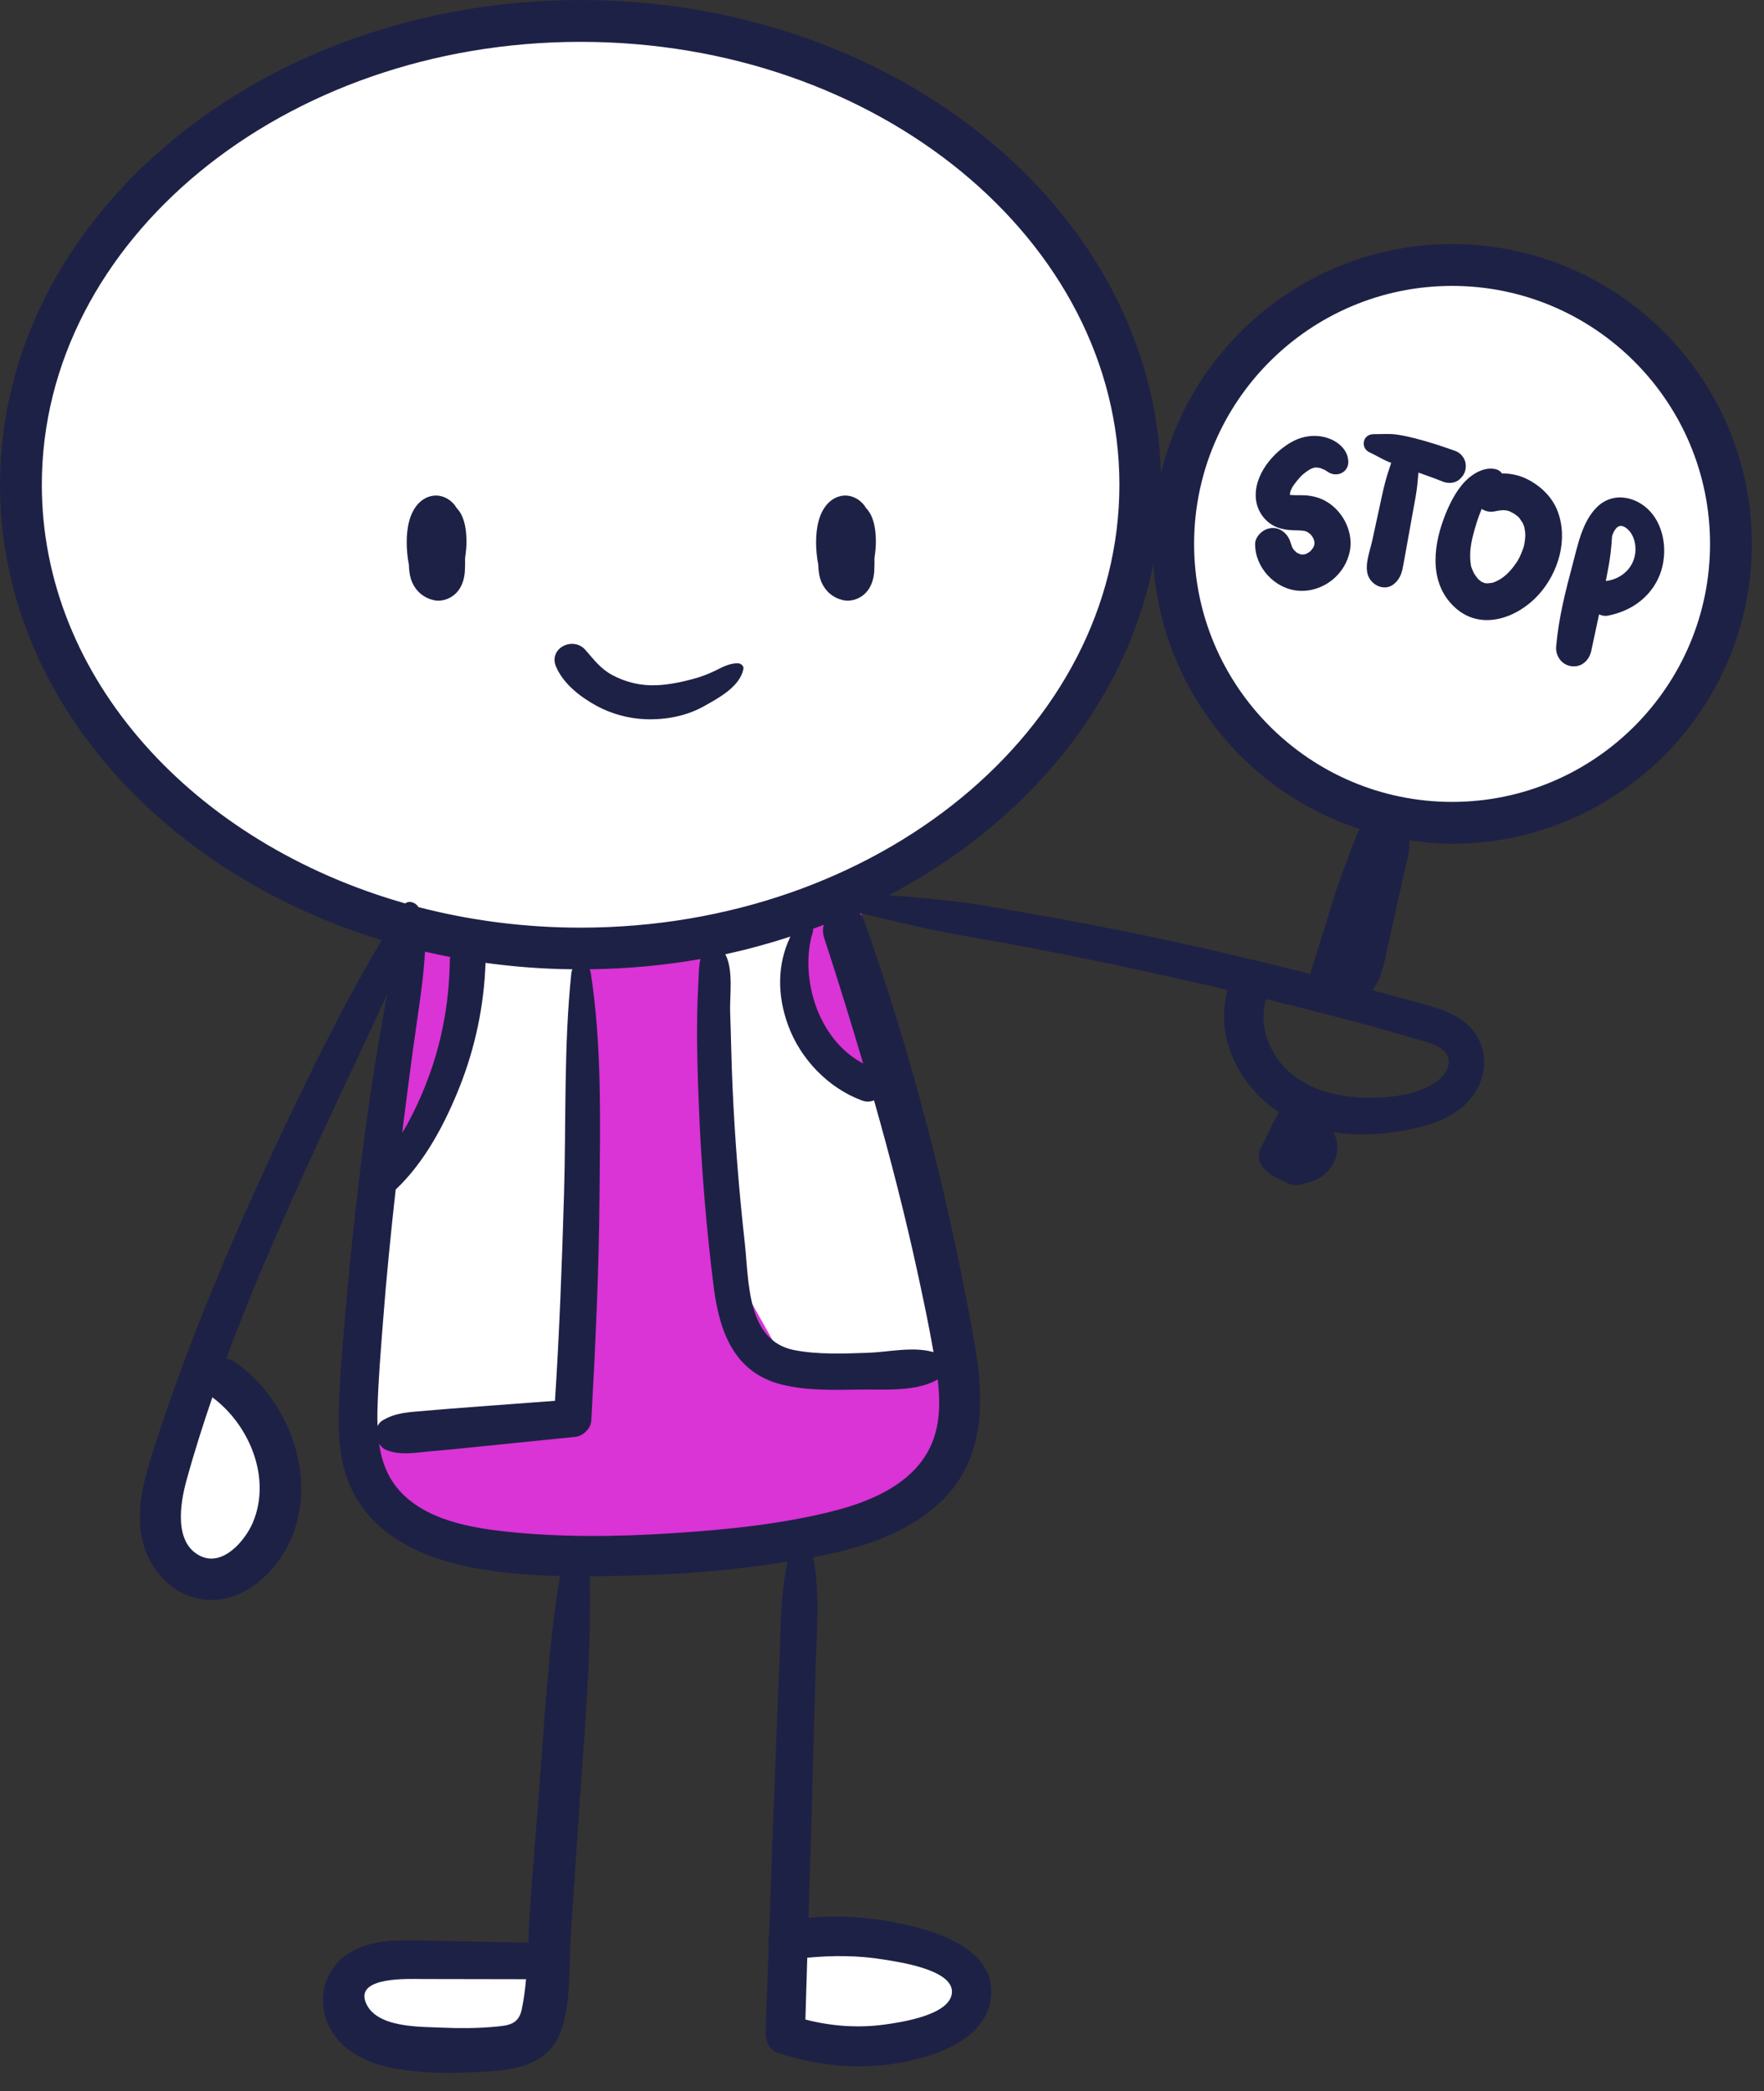
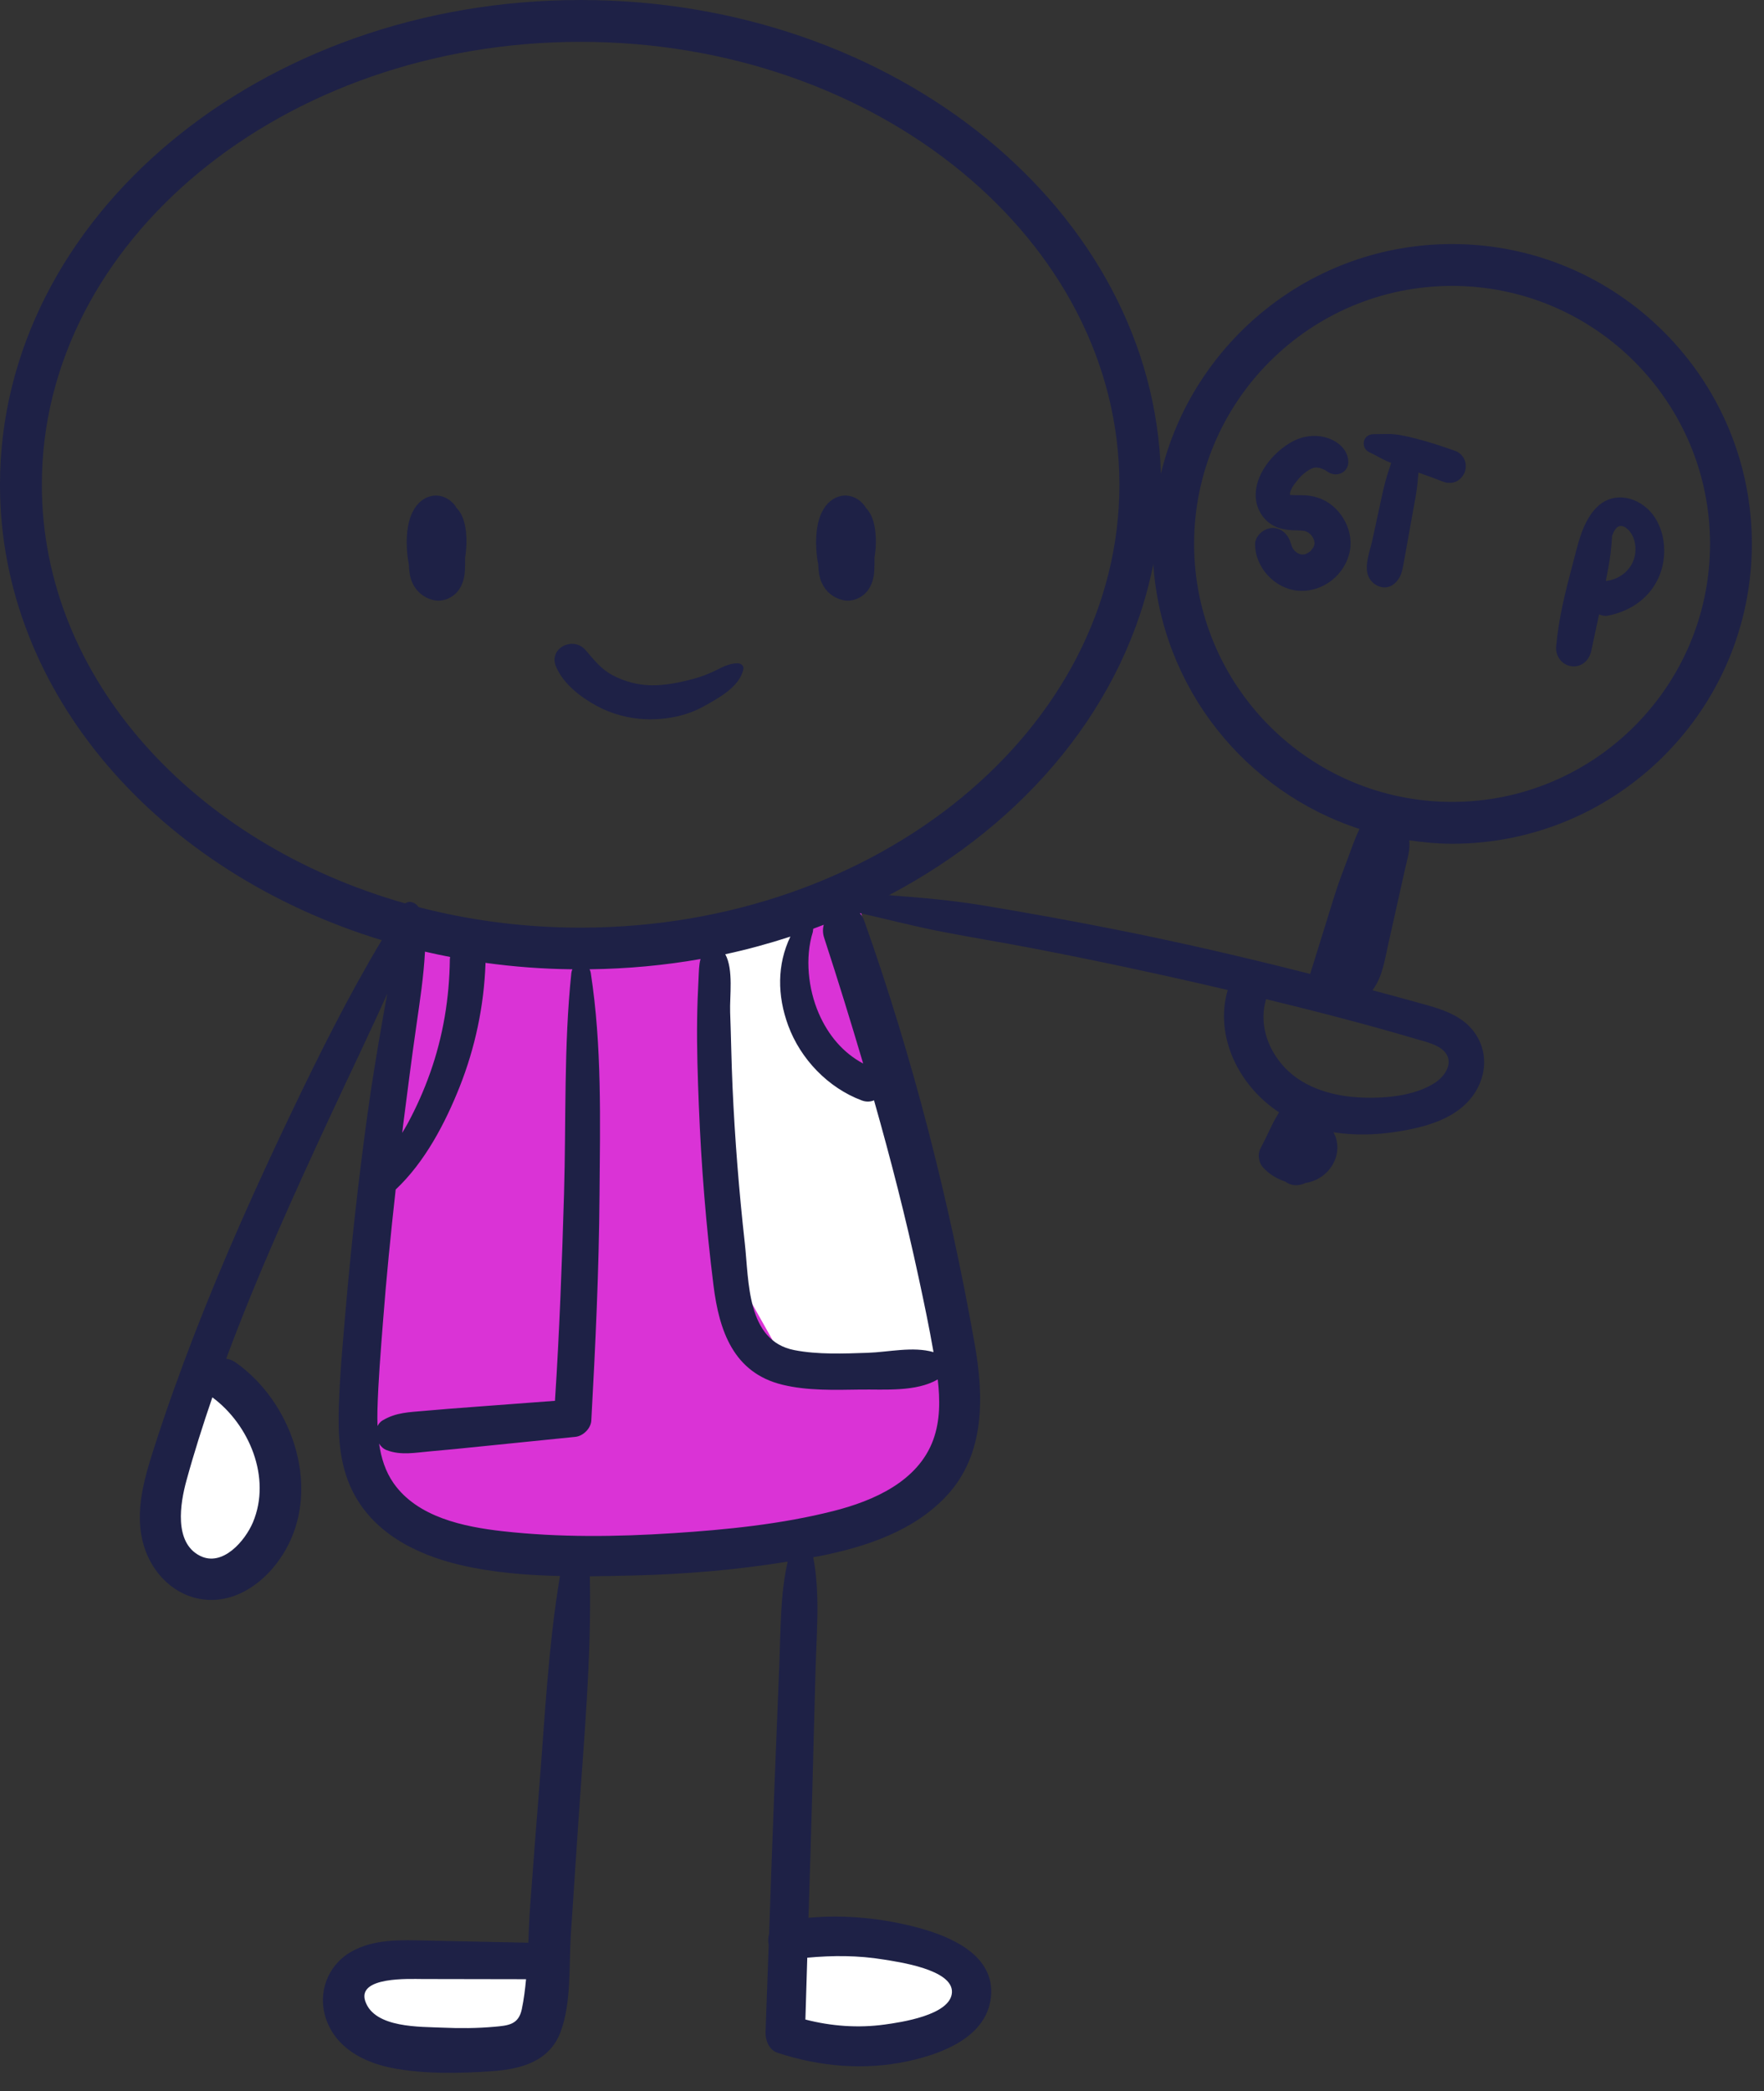
<svg xmlns="http://www.w3.org/2000/svg" width="100%" height="100%" viewBox="0 0 475 563" xml:space="preserve" style="fill-rule:evenodd;clip-rule:evenodd;stroke-linejoin:round;stroke-miterlimit:2;">
  <rect x="0" y="0" width="475" height="563" fill="#333333" stroke="none" />
  <g id="OBJECTS">
-     <ellipse cx="156.935" cy="131.012" rx="149.651" ry="124.493" style="fill:#fff;" />
-     <ellipse cx="391.848" cy="146.116" rx="74.342" ry="73.911" style="fill:#fff;" />
    <path d="M108.159,255.505l65.424,-0l41.347,-10.244l15.832,-4.852l9.344,44.004l18.776,77.219l-4.444,31.994l-32.796,21.418l-64.707,5.891l-44.081,-8.474l-17.888,-21.172l5.303,-58.798l2.879,-49.221l5.011,-27.765Z" style="fill:#da33d6;" />
    <path d="M55.938,368.778l15.174,10.514l5.472,24.714l-6.359,16.929l-15.185,7.629l-14.151,-21.245l6.405,-21.088l8.644,-17.453Z" style="fill:#fff;" />
    <path d="M212.613,523.247l19.616,-0.644l25.321,4.176l5.36,11.672l-11.193,12.297l-18.718,1.88l-21.81,-5.719l1.424,-23.662Z" style="fill:#fff;" />
    <path d="M97.063,528.96l16.736,-0.206l20.22,-2.214l12.718,1.102l-0.441,21.089l-18.776,4.402l-31.131,-4.539l0.674,-19.634Z" style="fill:#fff;" />
    <path d="M194.132,253.484l21.463,-5.347l-1.688,16.519l2.129,15.576l13.454,11.37l10.737,2.865l12.22,43.513l4.88,28.901l-15.436,2.026l-31.786,-4.41l-10.588,-18.818l-5.858,-43.393l0.473,-48.802Z" style="fill:#fff;" />
-     <path d="M129.219,255.183l20.146,0.207l6.167,0.44l-2.586,125.372l-18.856,3.643l-34.271,1.763l-1.357,-48.118l3.671,-21.033l18.587,-20.891l5.743,-23.059l2.756,-18.324Z" style="fill:#fff;" />
    <path d="M233.121,136.688l-0.313,-0.521c-1.416,-1.913 -3.816,-3.1 -6.216,-2.654c-2.434,0.454 -4.167,2.154 -5.246,4.308c-1.617,3.237 -1.779,7.537 -1.459,11.067c0.088,0.95 0.213,1.966 0.43,2.954c0.075,1.683 0.216,3.375 0.904,4.946c1.075,2.458 3.112,4.166 5.716,4.779c2.492,0.587 5.196,-0.559 6.713,-2.567c1.112,-1.471 1.65,-3.371 1.758,-5.192c0.071,-1.195 0.079,-2.4 0.063,-3.604c0.275,-1.725 0.425,-3.471 0.366,-5.225c-0.07,-2.029 -0.375,-4.304 -1.237,-6.15c-0.375,-0.8 -0.883,-1.516 -1.479,-2.141" style="fill:#1e2146;fill-rule:nonzero;" />
    <path d="M122.885,136.688l-0.312,-0.521c-1.413,-1.913 -3.821,-3.1 -6.217,-2.654c-2.433,0.454 -4.166,2.154 -5.246,4.308c-1.616,3.237 -1.779,7.537 -1.458,11.067c0.088,0.95 0.213,1.966 0.429,2.954c0.075,1.683 0.217,3.375 0.904,4.946c1.075,2.458 3.113,4.166 5.717,4.779c2.492,0.587 5.196,-0.559 6.713,-2.567c1.112,-1.471 1.65,-3.371 1.758,-5.192c0.071,-1.195 0.079,-2.4 0.062,-3.604c0.275,-1.725 0.425,-3.471 0.367,-5.225c-0.071,-2.029 -0.375,-4.304 -1.237,-6.15c-0.375,-0.8 -0.884,-1.516 -1.48,-2.141" style="fill:#1e2146;fill-rule:nonzero;" />
    <path d="M198.582,178.576c-2.254,0.021 -4.012,1.021 -5.995,1.992c-1.884,0.916 -3.846,1.67 -5.875,2.208c-3.742,0.992 -7.605,1.812 -11.505,1.725c-3.587,-0.079 -7.125,-1.042 -10.287,-2.725c-3.196,-1.7 -4.979,-4.163 -7.296,-6.8c-3.329,-3.779 -10.017,-0.446 -7.892,4.529c1.988,4.65 6.592,8.175 10.909,10.533c3.996,2.18 8.671,3.438 13.216,3.6c5.409,0.192 10.959,-0.841 15.713,-3.504c3.929,-2.2 9.571,-5.196 10.596,-9.933c0.221,-0.996 -0.729,-1.633 -1.584,-1.625" style="fill:#1e2146;fill-rule:nonzero;" />
    <path d="M321.542,146.438c-0,-38.305 31.158,-69.463 69.462,-69.463c38.304,0 69.463,31.158 69.463,69.463c-0,38.304 -31.159,69.462 -69.463,69.462c-38.304,0 -69.462,-31.158 -69.462,-69.462m59.587,133.237c2.479,0.733 6.346,1.542 8.05,3.7c2.288,2.9 -0.15,6.404 -2.712,8.104c-5.684,3.771 -14.442,4.388 -21.055,3.95c-7.529,-0.496 -15.375,-3.017 -20.345,-8.987c-4.13,-4.963 -5.967,-11.334 -4.146,-17.434c13.479,3.263 26.916,6.746 40.208,10.667m-80.737,-29.417c-11.905,-2.358 -23.85,-4.529 -35.825,-6.504c-8.421,-1.391 -16.792,-2.091 -25.2,-2.737c37.108,-19.492 63.745,-51.625 71.187,-89.117c2.254,33.408 24.85,61.3 55.533,71.288c-1.266,2.537 -2.162,5.312 -3.154,7.916c-1.258,3.317 -2.533,6.65 -3.587,10.038l-6.554,21.075c-17.367,-4.417 -34.825,-8.479 -52.4,-11.959m-144.046,-0.504c-15.204,0 -29.863,-1.941 -43.646,-5.525c-0.767,-1.216 -2.383,-1.866 -3.588,-1c-56.87,-16.146 -97.85,-60.558 -97.85,-112.721c0,-65.75 65.084,-119.241 145.084,-119.241c80,-0 145.079,53.491 145.079,119.241c-0,65.75 -65.079,119.246 -145.079,119.246m76.079,36.584c-5.417,-2.88 -9.408,-7.638 -11.946,-13.488c-2.833,-6.525 -3.792,-14.962 -1.6,-21.946l0.104,-0.854c0.95,-0.35 1.892,-0.708 2.834,-1.071c-0.288,1.059 -0.309,2.234 0.104,3.5c3.679,11.254 7.158,22.538 10.504,33.859m2.925,9.908c4.496,15.829 8.592,31.771 12.058,47.921c1.421,6.596 2.813,13.216 3.963,19.871c-5.55,-1.6 -12.104,-0 -17.75,0.187c-6.442,0.213 -13.354,0.513 -19.721,-0.725c-12.875,-2.5 -12.2,-18.492 -13.346,-28.8c-1.554,-13.983 -2.675,-28.021 -3.304,-42.075c-0.304,-6.717 -0.392,-13.437 -0.642,-20.158c-0.154,-4.167 0.959,-11.388 -1.308,-15.55c5.996,-1.288 11.833,-2.9 17.529,-4.75c-3.612,7.533 -3.554,15.871 -0.587,23.941c3.32,9.038 10.758,16.771 19.787,20.159c1.238,0.466 2.363,0.379 3.321,-0.021m15.946,91.412c-4.1,11.192 -16.042,16.405 -26.809,19.142c-14.02,3.567 -28.804,5.046 -43.208,5.983c-15.217,0.992 -30.775,1.18 -45.954,-0.529c-10.425,-1.175 -22.921,-3.75 -29.346,-12.933c-2.225,-3.179 -3.35,-6.854 -3.9,-10.65c0.5,0.779 1.175,1.425 2.021,1.754c3.892,1.496 7.817,0.658 11.879,0.313c4.338,-0.371 8.667,-0.813 12.996,-1.255c8.658,-0.875 17.317,-1.754 25.971,-2.633c2.075,-0.212 4.162,-2.262 4.279,-4.387c1.117,-20.234 2.062,-40.471 2.212,-60.738c0.155,-19.967 0.684,-40.108 -2.37,-59.858c-0.055,-0.342 -0.171,-0.638 -0.321,-0.9c10.225,-0.129 20.225,-1.063 29.891,-2.763c-0.45,1.579 -0.433,3.371 -0.533,5.234c-0.2,3.645 -0.333,7.312 -0.383,10.966c-0.113,7.746 0.158,15.517 0.462,23.254c0.642,16.213 1.942,32.388 3.954,48.488c1.521,12.146 5.359,23.433 18.5,26.658c6.792,1.667 14.075,1.413 21.017,1.317c6.575,-0.092 14.938,0.683 20.858,-2.729c0.63,5.466 0.68,11.083 -1.216,16.266m-13.292,139.925c3.783,0.625 18.579,2.638 18.333,8.8c-0.25,6.209 -14.025,8.13 -18.108,8.696c-7.154,0.988 -14.387,0.45 -21.354,-1.35c0.175,-5.546 0.329,-11.096 0.504,-16.646c6.888,-0.637 13.708,-0.641 20.625,0.5m-129.696,-222.579c0.079,-0.625 0.138,-1.25 0.217,-1.875c1.162,-9.071 2.317,-18.142 3.621,-27.192c0.946,-6.57 1.95,-13.116 2.291,-19.72c2.234,0.52 4.492,0.995 6.767,1.433l-0.071,0.612c-0.112,10.396 -1.812,20.73 -5.287,30.538c-1.684,4.758 -3.742,9.392 -6.15,13.829c-0.442,0.808 -0.917,1.588 -1.388,2.375m-6.671,74.742c0.209,-7.95 0.884,-15.917 1.492,-23.846c0.908,-11.9 2.1,-23.775 3.421,-35.638c7.829,-7.354 13.308,-17.8 17.221,-27.65c4.191,-10.562 6.562,-21.816 6.962,-33.17l-0.012,-0.209c7.637,1.059 15.458,1.646 23.425,1.738c-0.146,0.275 -0.25,0.591 -0.292,0.958c-2.067,19.758 -1.392,39.696 -1.975,59.558c-0.55,18.563 -1.229,37.125 -2.437,55.659c-7.35,0.55 -14.696,1.104 -22.046,1.654c-4.346,0.325 -8.688,0.65 -13.029,1.046c-4.175,0.375 -7.713,0.404 -11.359,2.587c-0.637,0.384 -1.054,0.921 -1.346,1.513c-0.05,-1.409 -0.058,-2.817 -0.025,-4.2m38.875,161.2c-0.879,4.162 -3.595,4.4 -7.441,4.737c-4.609,0.409 -9.254,0.438 -13.871,0.229c-6,-0.27 -18.296,0.163 -20.813,-7.05c-2.362,-6.766 11.934,-6.045 15.396,-6.041c9.288,0.016 18.579,0.033 27.871,0.05c-0.254,2.741 -0.592,5.454 -1.142,8.075m-72.395,-131.096c-2.1,4.992 -8.167,12.104 -14.263,9.029c-7.087,-3.579 -5.317,-14.175 -3.654,-20.233c2.067,-7.542 4.442,-15.013 6.987,-22.434c9.959,7.355 15.95,21.675 10.93,33.638m403.616,-263.413c0,-44.512 -36.212,-80.729 -80.729,-80.729c-38,0 -69.867,26.425 -78.404,61.842c-1.896,-70.596 -71.233,-127.55 -156.254,-127.55c-86.209,-0 -156.346,58.546 -156.346,130.508c-0,56.271 42.883,104.334 102.8,122.621c-9.092,15.167 -17,31.088 -24.613,47.013c-9.295,19.45 -18.108,39.141 -25.887,59.254c-3.833,9.904 -7.421,19.908 -10.679,30.016c-3.013,9.359 -6.05,19.5 -2.05,29.055c3.212,7.666 10.583,13.058 19.079,12.204c8.387,-0.85 15.271,-7.463 18.95,-14.679c8.567,-16.796 0.662,-38.742 -14.121,-49.155c-0.854,-0.595 -1.721,-0.9 -2.571,-1.012c8.225,-22.167 18.05,-43.838 27.929,-65.125c5.134,-11.063 10.48,-22.058 15.463,-33.2c-0.413,2.133 -0.792,4.275 -1.167,6.408c-1.525,8.713 -2.987,17.442 -4.191,26.2c-2.409,17.517 -4.367,35.096 -5.88,52.713c-0.729,8.529 -1.529,17.096 -1.816,25.65c-0.246,7.458 0.091,15.237 3.271,22.129c5.508,11.929 17.4,17.954 29.645,20.796c8.625,2 17.63,2.721 26.63,2.921c-3.238,19.354 -4.125,39.158 -5.717,58.704c-0.808,9.929 -1.529,19.866 -2.288,29.804c-0.254,3.325 -0.383,6.762 -0.52,10.217c-9.071,-0.192 -18.142,-0.38 -27.217,-0.567c-6.942,-0.146 -14.413,-0.546 -20.633,3.096c-6.221,3.646 -8.955,11.008 -6.659,17.871c2.667,7.962 10.246,11.891 18.034,13.37c8.562,1.625 17.787,1.43 26.445,0.846c7.825,-0.525 15.717,-2.496 18.73,-10.629c2.962,-8 2.2,-17.875 2.758,-26.283l1.992,-29.838c1.475,-22.075 3.604,-44.387 3.108,-66.521c3.837,-0.029 7.654,-0.112 11.417,-0.2c13.958,-0.329 28.029,-1.495 41.858,-3.745c-2.004,8.858 -1.871,18.25 -2.229,27.254c-0.446,11.146 -0.888,22.291 -1.329,33.437c-0.525,13.179 -0.971,26.359 -1.434,39.538c-0.291,0.946 -0.321,1.966 -0.108,2.933c-0.275,7.833 -0.575,15.671 -0.85,23.504c-0.079,2.225 0.925,4.813 3.258,5.579c11.359,3.75 23.517,4.788 35.259,2.221c9.054,-1.979 21.037,-6.475 22.17,-17.233c1.188,-11.254 -10.816,-16.308 -19.65,-18.679c-9.525,-2.554 -19.612,-3.559 -29.483,-2.663c0.35,-11.316 0.725,-22.629 1.025,-33.946c0.292,-10.854 0.583,-21.708 0.871,-32.562c0.267,-9.988 1.3,-20.667 -0.617,-30.579c0.629,-0.121 1.267,-0.204 1.896,-0.329c12.404,-2.496 25.213,-6.725 34.054,-16.23c10.429,-11.22 10.009,-26.8 7.509,-40.937c-6.805,-38.5 -16.659,-77.058 -29.742,-113.913c-0.296,-0.829 -0.704,-1.479 -1.179,-2.004c6.775,1.509 13.483,3.279 20.3,4.65c8.633,1.734 17.341,3.113 25.991,4.775c17.292,3.317 34.525,7.009 51.671,11.021c0.375,0.088 0.746,0.179 1.121,0.267c-3.683,12.521 3.092,25.921 13.821,32.925c-0.696,1.187 -1.404,2.362 -1.992,3.612c-0.991,2.109 -2,4.196 -3.079,6.263c-0.75,1.429 -0.396,3.679 0.667,4.866c1.633,1.825 3.762,3.171 6.05,3.888c0.5,0.375 1.075,0.675 1.741,0.85c1.192,0.312 2.563,0.121 3.717,-0.458c2.092,-0.33 4.1,-1.221 5.754,-2.896c2.417,-2.442 3.434,-5.8 2.484,-9.142c-0.163,-0.579 -0.446,-1.087 -0.7,-1.608c5.608,0.879 11.408,0.733 16.958,-0.134c7.9,-1.233 16.9,-3.558 21.337,-10.849c4.196,-6.892 2.513,-15.217 -4.3,-19.638c-3.562,-2.308 -7.733,-3.304 -11.77,-4.433c-3.896,-1.092 -7.809,-2.138 -11.717,-3.188c2.671,-3.512 3.304,-8.154 4.246,-12.371c1.012,-4.546 2.029,-9.087 3.046,-13.633l1.52,-6.817c0.546,-2.446 1.425,-5.021 1.08,-7.541c3.779,0.545 7.612,0.925 11.537,0.925c44.517,-0 80.729,-36.217 80.729,-80.73" style="fill:#1e2146;fill-rule:nonzero;" />
    <path d="M354.962,134.021c-1.433,-0.471 -2.816,-0.679 -4.316,-0.691c-0.667,-0.009 -1.329,0.016 -1.996,-0.009l-0.729,-0.041l-0.517,-0.009l-0.008,0l-0.017,-0.133l-0.029,-0.088l0.058,-0.479l0.138,-0.45l0.396,-0.871c0.483,-0.837 1.75,-2.404 2.441,-3.1c0.621,-0.629 1.988,-1.65 2.646,-1.929l0.763,-0.291l0.55,-0.059l0.095,-0.008l0.955,0.117l0.091,0.037l0.967,0.388l0.325,0.141l0.892,0.579c2.5,1.546 5.687,-0.091 5.383,-3.175c-0.338,-3.408 -3.396,-5.541 -6.475,-6.287c-2.796,-0.675 -5.825,-0.217 -8.371,1.117c-5.412,2.841 -10.758,9.291 -10.004,15.716c0.396,3.4 2.704,6.438 5.954,7.571c1.417,0.496 2.842,0.663 4.329,0.708c0.667,0.017 1.329,0.017 1.992,0.071l0.75,0.092l0.487,0.142l0.455,0.225l0.208,0.145l0.504,0.409l0.238,0.279l0.383,0.529l0.154,0.325l0.225,0.588l0.075,0.575l0.008,0.033l-0.004,0.008l-0.058,0.542l-0.05,0.167l-0.363,0.82c0.338,-0.641 -0.208,0.171 -0.516,0.567l-0.25,0.213l-0.609,0.408l-0.445,0.208l-0.105,0.079l-0.179,0.021l-0.587,0.075l-0.563,-0.046l-0.037,0l-0.921,-0.395l-0.142,-0.125l-0.558,-0.492l-0.304,-0.371l-0.275,-0.45l-0.275,-0.629c0.375,0.862 -0.146,-0.5 -0.196,-0.675c-0.821,-2.888 -3.688,-4.858 -6.667,-3.558c-1.433,0.62 -2.871,2.2 -2.887,3.854c-0.067,6.35 5.337,12.216 11.741,12.641c6.571,0.434 12.575,-4.329 13.78,-10.775c1.104,-5.908 -2.846,-12.383 -8.53,-14.254" style="fill:#1e2146;fill-rule:nonzero;" />
    <path d="M393.002,129.075c1.279,-1.159 1.846,-2.425 1.667,-4.163c-0.15,-1.471 -1.317,-2.971 -2.709,-3.471c-3.662,-1.312 -7.366,-2.537 -11.141,-3.475c-1.696,-0.421 -3.371,-0.816 -5.113,-1.012c-1.954,-0.225 -3.796,-0.042 -5.658,-0.067c-1.271,-0.021 -2.433,0.571 -2.758,1.888c-0.309,1.25 0.291,2.466 1.475,3.004c1.595,0.725 3.016,1.625 4.645,2.358c0.396,0.179 0.805,0.321 1.205,0.479c-0.3,0.871 -0.58,1.75 -0.85,2.588c-0.992,3.029 -1.625,6.225 -2.3,9.341c-0.646,2.975 -1.292,5.95 -1.938,8.921c-0.637,2.954 -2.367,7.175 -0.917,9.996c1.25,2.421 4.488,3.692 6.796,1.733c1.804,-1.525 2.15,-3.275 2.542,-5.458c0.271,-1.496 0.537,-2.987 0.808,-4.483c0.534,-2.988 1.071,-5.975 1.609,-8.963c0.533,-2.962 1.179,-5.987 1.395,-8.991c0.046,-0.634 0.117,-1.334 0.184,-2.059c2.216,0.779 4.429,1.567 6.616,2.442c1.396,0.558 3.28,0.442 4.442,-0.608" style="fill:#1e2146;fill-rule:nonzero;" />
-     <path d="M396.651,144.146c0.621,-2.4 1.346,-4.829 2.329,-7.125c0.85,0.554 1.9,0.854 3.104,0.717c0.529,-0.058 1.042,-0.196 1.567,-0.279l1.108,-0.113l0.975,0.096l0.425,0.113l0.471,0.179c0.325,0.133 1.571,0.883 0.75,0.325c0.408,0.279 0.804,0.566 1.192,0.871l0.316,0.283l0.284,0.321c0.245,0.312 1.05,1.687 0.641,0.833c0.217,0.458 0.425,0.913 0.592,1.392l0.042,0.096l0.02,0.15l0.175,1l0.084,1.141c-0.038,0.792 -0.134,1.571 -0.263,2.35l-0.066,0.321l-0.184,0.642c-0.191,0.579 -0.408,1.15 -0.65,1.708c-0.254,0.592 -0.541,1.179 -0.858,1.742l-0.238,0.362c-0.254,0.359 -0.487,0.721 -0.75,1.071c-1.429,1.933 -3.083,3.438 -5.033,4.258l-0.608,0.246l-0.267,0.075l-1.3,0.142l-0.75,-0.088c0.217,0.034 0.758,0.33 -0.125,-0.045l-0.737,-0.321l-0.175,-0.129l-0.571,-0.459l-0.217,-0.221c-0.342,-0.437 -0.679,-0.883 -0.979,-1.354l-0.55,-1.196l-0.242,-0.67l-0.054,-0.121l-0.037,-0.288c-0.43,-2.683 -0.134,-5.266 0.579,-8.025m17.575,16.054c5.396,-5.916 8.121,-14.929 5.187,-22.604c-1.471,-3.841 -4.629,-6.833 -8.266,-8.633c-1.934,-0.958 -4.346,-1.533 -6.692,-1.488c-0.4,-0.562 -1.004,-1.008 -1.742,-1.17c-3.479,-0.771 -7.079,1.787 -9.158,4.375c-2.15,2.675 -3.7,5.987 -4.871,9.195c-2.942,8.042 -3.696,17.705 3.333,23.892c6.988,6.15 16.642,2.538 22.209,-3.567" style="fill:#1e2146;fill-rule:nonzero;" />
    <path d="M433.68,149.044c0.2,-1.6 0.308,-3.192 0.417,-4.784c0.3,-0.804 0.65,-1.554 1.129,-2.062c1.012,-1.067 2.187,-0.575 3.229,0.45c1.592,1.575 2.137,4.075 1.879,6.233c-0.508,4.279 -3.983,7.092 -7.933,7.554c0.479,-2.454 0.966,-4.908 1.279,-7.391m-10.5,30.329c2.746,0.337 4.762,-1.621 5.308,-4.146c0.704,-3.271 1.413,-6.537 2.1,-9.812c0.734,0.325 1.525,0.508 2.375,0.341c5.913,-1.141 11.017,-4.546 13.596,-10.108c2.45,-5.3 2.083,-12.4 -1.5,-17.104c-3.575,-4.692 -10.362,-6.5 -14.937,-2.113c-4.067,3.909 -5.284,10.4 -6.684,15.638c-1.937,7.246 -3.766,14.504 -4.404,21.996c-0.221,2.566 1.521,4.987 4.146,5.308" style="fill:#1e2146;fill-rule:nonzero;" />
  </g>
</svg>